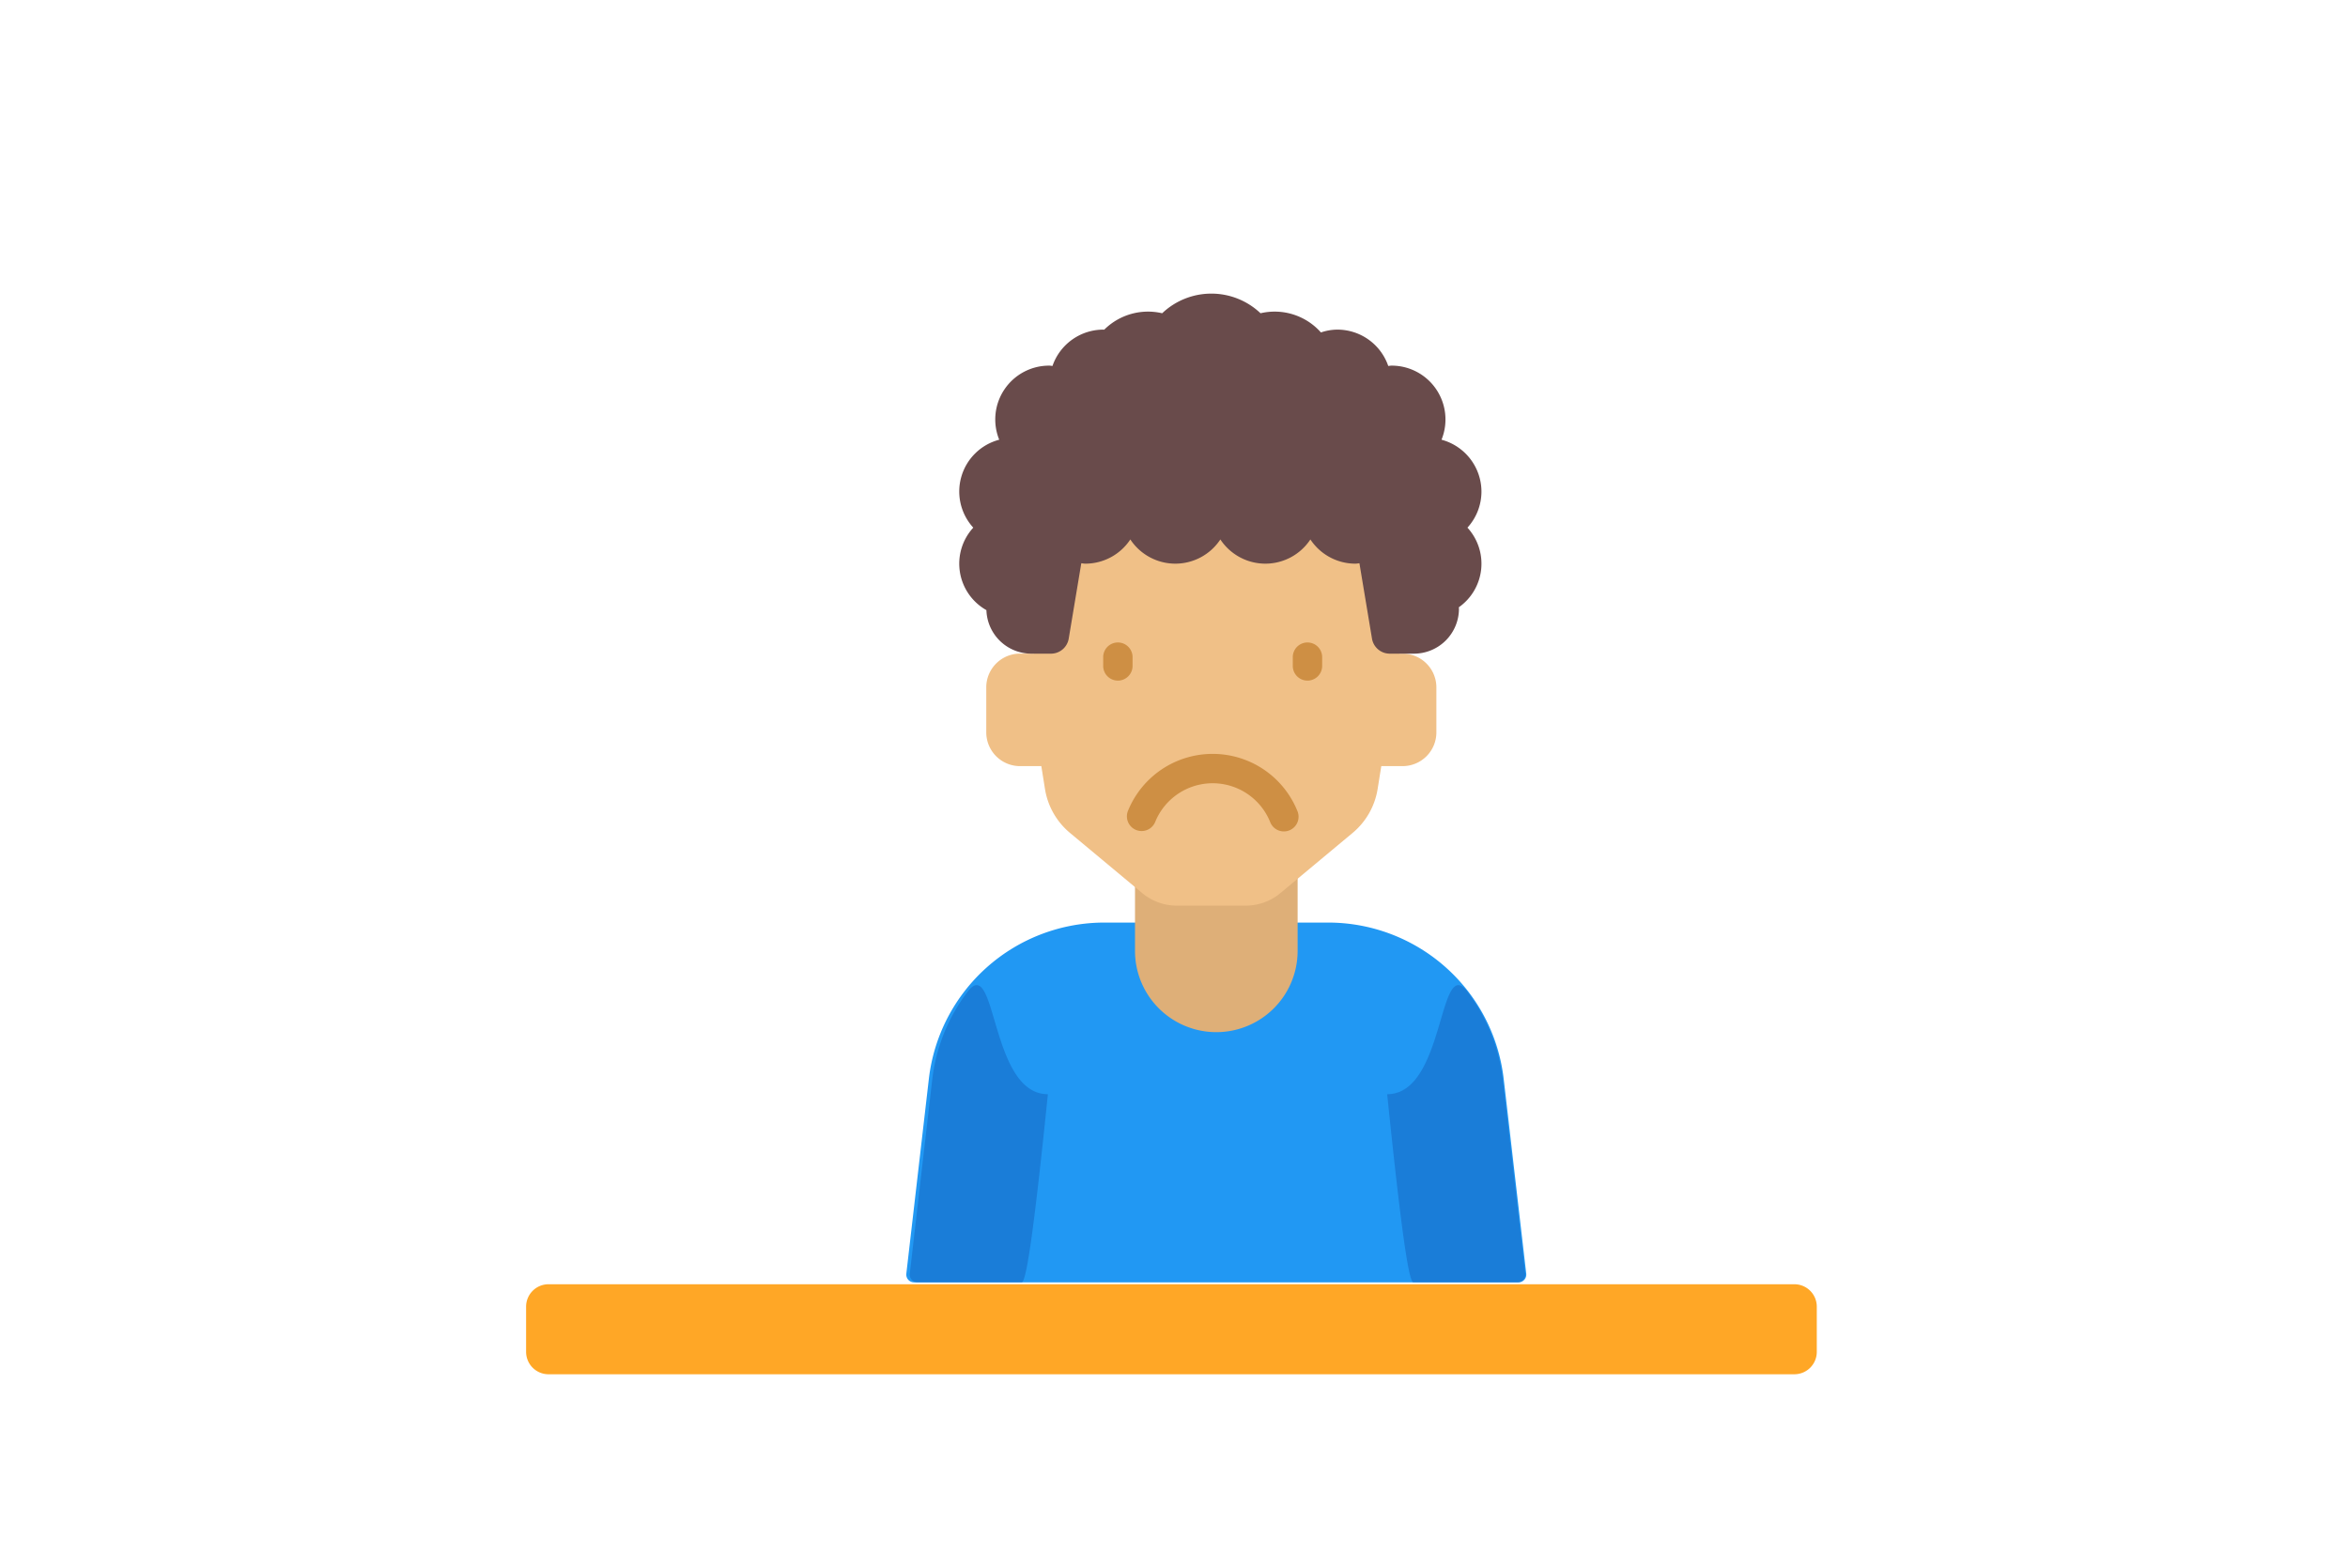
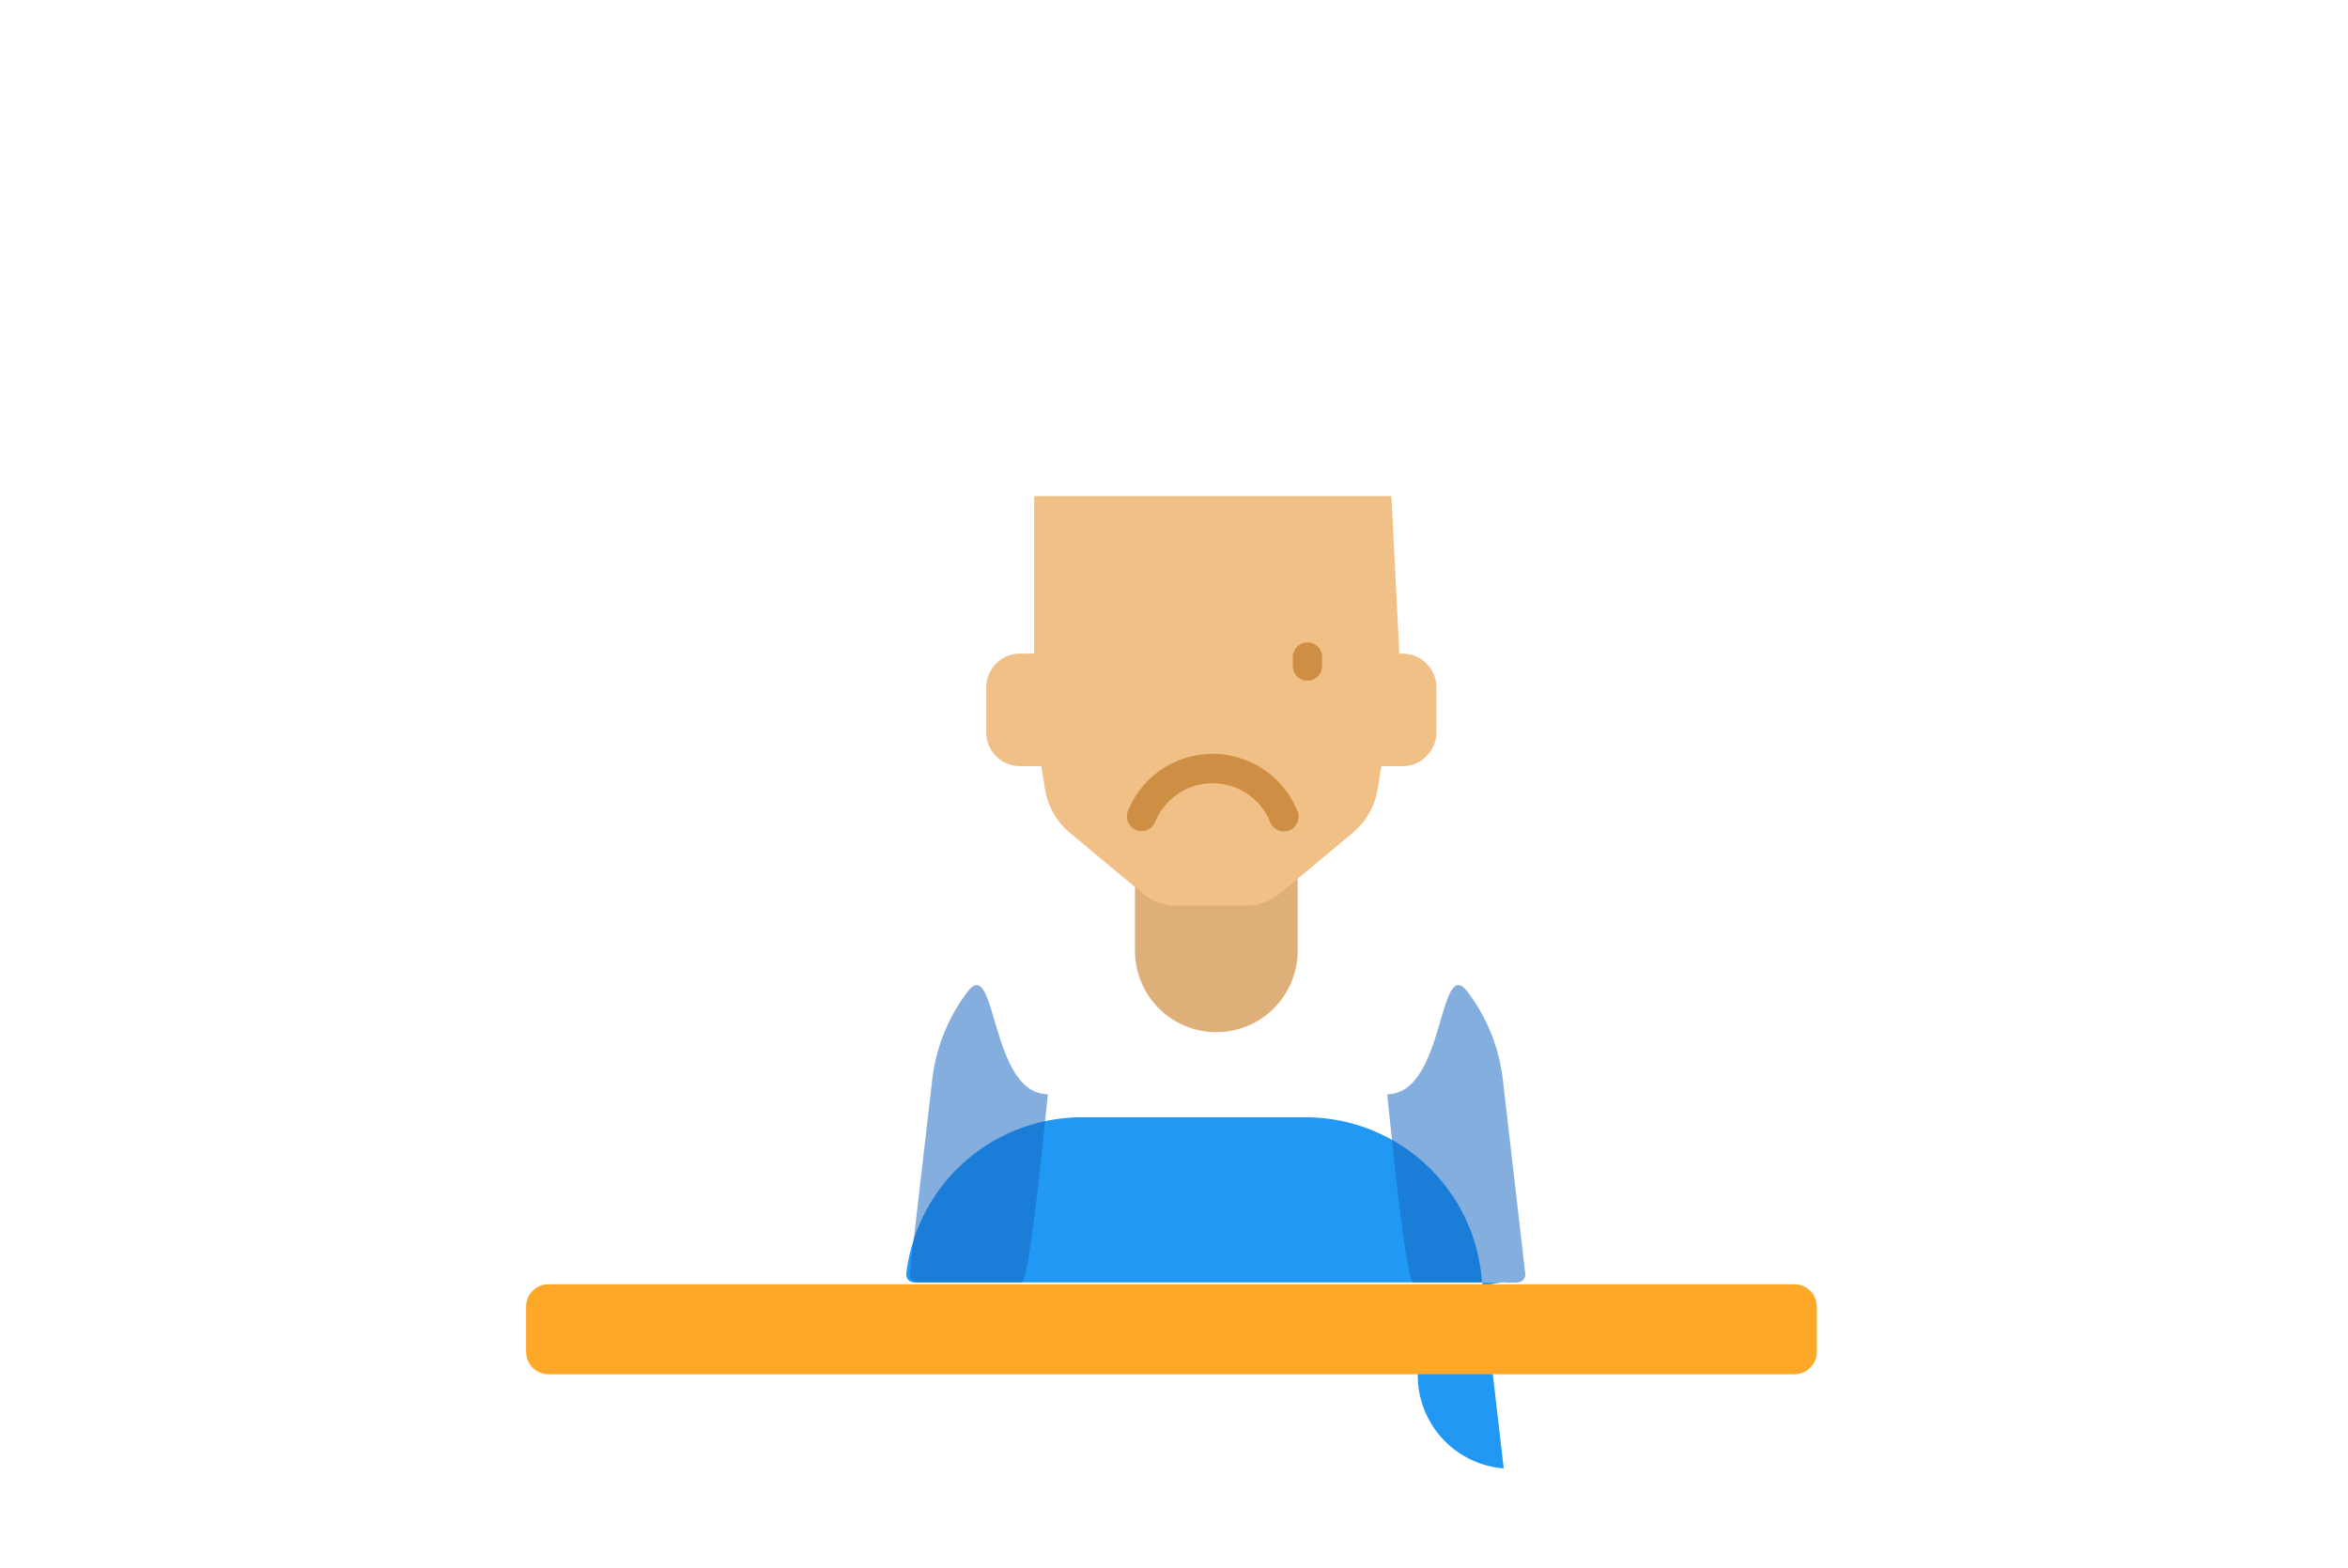
<svg xmlns="http://www.w3.org/2000/svg" width="241" height="161" viewBox="0 0 241 161">
  <defs>
    <filter id="Rectangle_137" x="0" y="0" width="241" height="161" filterUnits="userSpaceOnUse">
      <feOffset dx="1" dy="1" input="SourceAlpha" />
      <feGaussianBlur result="blur" />
      <feFlood flood-color="#b9d8fb" />
      <feComposite operator="in" in2="blur" />
      <feComposite in="SourceGraphic" />
    </filter>
  </defs>
  <g id="Group_1031" data-name="Group 1031" transform="translate(5111 1662)">
    <g transform="matrix(1, 0, 0, 1, -5111, -1662)" filter="url(#Rectangle_137)">
      <rect id="Rectangle_137-2" data-name="Rectangle 137" width="240" height="160" rx="9" fill="#fff" />
    </g>
    <g id="Group_951" data-name="Group 951" transform="translate(-5533 -3192.206)">
      <g id="remove-friend_1_" data-name="remove-friend (1)" transform="translate(515.025 1611.009)">
-         <path id="Path_8631" data-name="Path 8631" d="M194.65,380.157H132.614a.8.8,0,0,1-.8-.892l2.312-19.994a18.137,18.137,0,0,1,18.02-16.054h22.964a18.137,18.137,0,0,1,18.02,16.054l2.312,19.994A.8.8,0,0,1,194.65,380.157Z" transform="translate(-131.813 -329.299)" fill="#2198f3" />
+         <path id="Path_8631" data-name="Path 8631" d="M194.65,380.157H132.614a.8.8,0,0,1-.8-.892a18.137,18.137,0,0,1,18.02-16.054h22.964a18.137,18.137,0,0,1,18.02,16.054l2.312,19.994A.8.8,0,0,1,194.65,380.157Z" transform="translate(-131.813 -329.299)" fill="#2198f3" />
        <path id="Path_8633" data-name="Path 8633" d="M235.5,281.738V298.56a8.346,8.346,0,0,0,8.346,8.346h0a8.346,8.346,0,0,0,8.346-8.346V281.738Z" transform="translate(-212.028 -281.738)" fill="#deaf78" />
      </g>
      <path id="Path_8639" data-name="Path 8639" d="M130.192,468.275H2.284A2.3,2.3,0,0,1,0,465.965v-4.621a2.3,2.3,0,0,1,2.284-2.31H130.192a2.3,2.3,0,0,1,2.284,2.31v4.621A2.3,2.3,0,0,1,130.192,468.275Z" transform="translate(476 1203.027)" fill="#ffa726" />
      <g id="Group_949" data-name="Group 949" transform="translate(520.458 1560.352)">
        <path id="Path_8641" data-name="Path 8641" d="M122.19,113.276h-.343L121.035,97.1H84.358v16.172H82.914a3.466,3.466,0,0,0-3.465,3.465v4.621a3.466,3.466,0,0,0,3.465,3.465H85.1l.375,2.346a7.394,7.394,0,0,0,2.567,4.512l7.418,6.182a5.546,5.546,0,0,0,3.55,1.285h7.074a5.547,5.547,0,0,0,3.55-1.285l7.418-6.182a7.394,7.394,0,0,0,2.567-4.512l.375-2.346h2.19a3.465,3.465,0,0,0,3.465-3.465v-4.621A3.465,3.465,0,0,0,122.19,113.276Z" transform="translate(-76.676 -76.311)" fill="#f0c087" />
-         <path id="Path_8642" data-name="Path 8642" d="M122.455,37.986a5.53,5.53,0,0,0-4.1-5.331,5.528,5.528,0,0,0-5.139-7.607c-.113,0-.218.027-.329.033a5.527,5.527,0,0,0-5.216-3.73,5.28,5.28,0,0,0-1.693.291,6.338,6.338,0,0,0-6.2-1.971,7.325,7.325,0,0,0-10.094,0,6.371,6.371,0,0,0-5.948,1.687c-.032,0-.062-.007-.095-.007a5.528,5.528,0,0,0-5.216,3.73c-.111-.007-.217-.033-.329-.033a5.528,5.528,0,0,0-5.139,7.607,5.5,5.5,0,0,0-2.663,9.028,5.475,5.475,0,0,0,1.349,8.47,4.613,4.613,0,0,0,4.605,4.468h2.02a1.848,1.848,0,0,0,1.823-1.544l1.29-7.738c.139.01.271.042.412.042a5.534,5.534,0,0,0,4.621-2.487,5.536,5.536,0,0,0,9.241,0,5.536,5.536,0,0,0,9.241,0,5.535,5.535,0,0,0,4.621,2.487c.141,0,.273-.031.412-.042l1.29,7.738a1.848,1.848,0,0,0,1.823,1.544h2.482A4.621,4.621,0,0,0,120.145,50c0-.048-.013-.092-.014-.14a5.475,5.475,0,0,0,.885-8.177A5.5,5.5,0,0,0,122.455,37.986Z" transform="translate(-68.855 -17.655)" fill="#694b4b" />
        <g id="Group_948" data-name="Group 948" transform="translate(14.774 35.779)">
          <path id="Path_8636" data-name="Path 8636" d="M229.387,229.984a1.509,1.509,0,0,1-1.4-2.072,9.382,9.382,0,0,1,17.384,0,1.508,1.508,0,1,1-2.794,1.133,6.365,6.365,0,0,0-11.793,0A1.509,1.509,0,0,1,229.387,229.984Z" transform="translate(-225.444 -210.585)" fill="#ce8f44" />
-           <path id="Path_8637" data-name="Path 8637" d="M217.078,168.019a1.508,1.508,0,0,1-1.508-1.508v-.939a1.508,1.508,0,0,1,3.015,0v.939A1.508,1.508,0,0,1,217.078,168.019Z" transform="translate(-215.57 -164.065)" fill="#ce8f44" />
          <path id="Path_8638" data-name="Path 8638" d="M315.431,168.019a1.508,1.508,0,0,1-1.508-1.508v-.939a1.508,1.508,0,0,1,3.015,0v.939A1.508,1.508,0,0,1,315.431,168.019Z" transform="translate(-294.463 -164.065)" fill="#ce8f44" />
        </g>
      </g>
      <path id="Path_8643" data-name="Path 8643" d="M143.3,378.911H132.614a.8.8,0,0,1-.8-.892l2.312-19.994a18.423,18.423,0,0,1,3.547-8.855c3.081-4.264,2.308,10.424,8.315,10.424C144.589,373.283,143.78,378.911,143.3,378.911Z" transform="translate(383.568 1282.956)" fill="#1565c0" opacity="0.52" />
      <path id="Path_8644" data-name="Path 8644" d="M134.5,378.91h10.688a.8.8,0,0,0,.8-.892l-2.312-19.994a18.423,18.423,0,0,0-3.547-8.855c-3.081-4.264-2.308,10.424-8.315,10.424C133.217,373.282,134.026,378.91,134.5,378.91Z" transform="translate(432.567 1282.956)" fill="#1565c0" opacity="0.52" />
    </g>
  </g>
</svg>